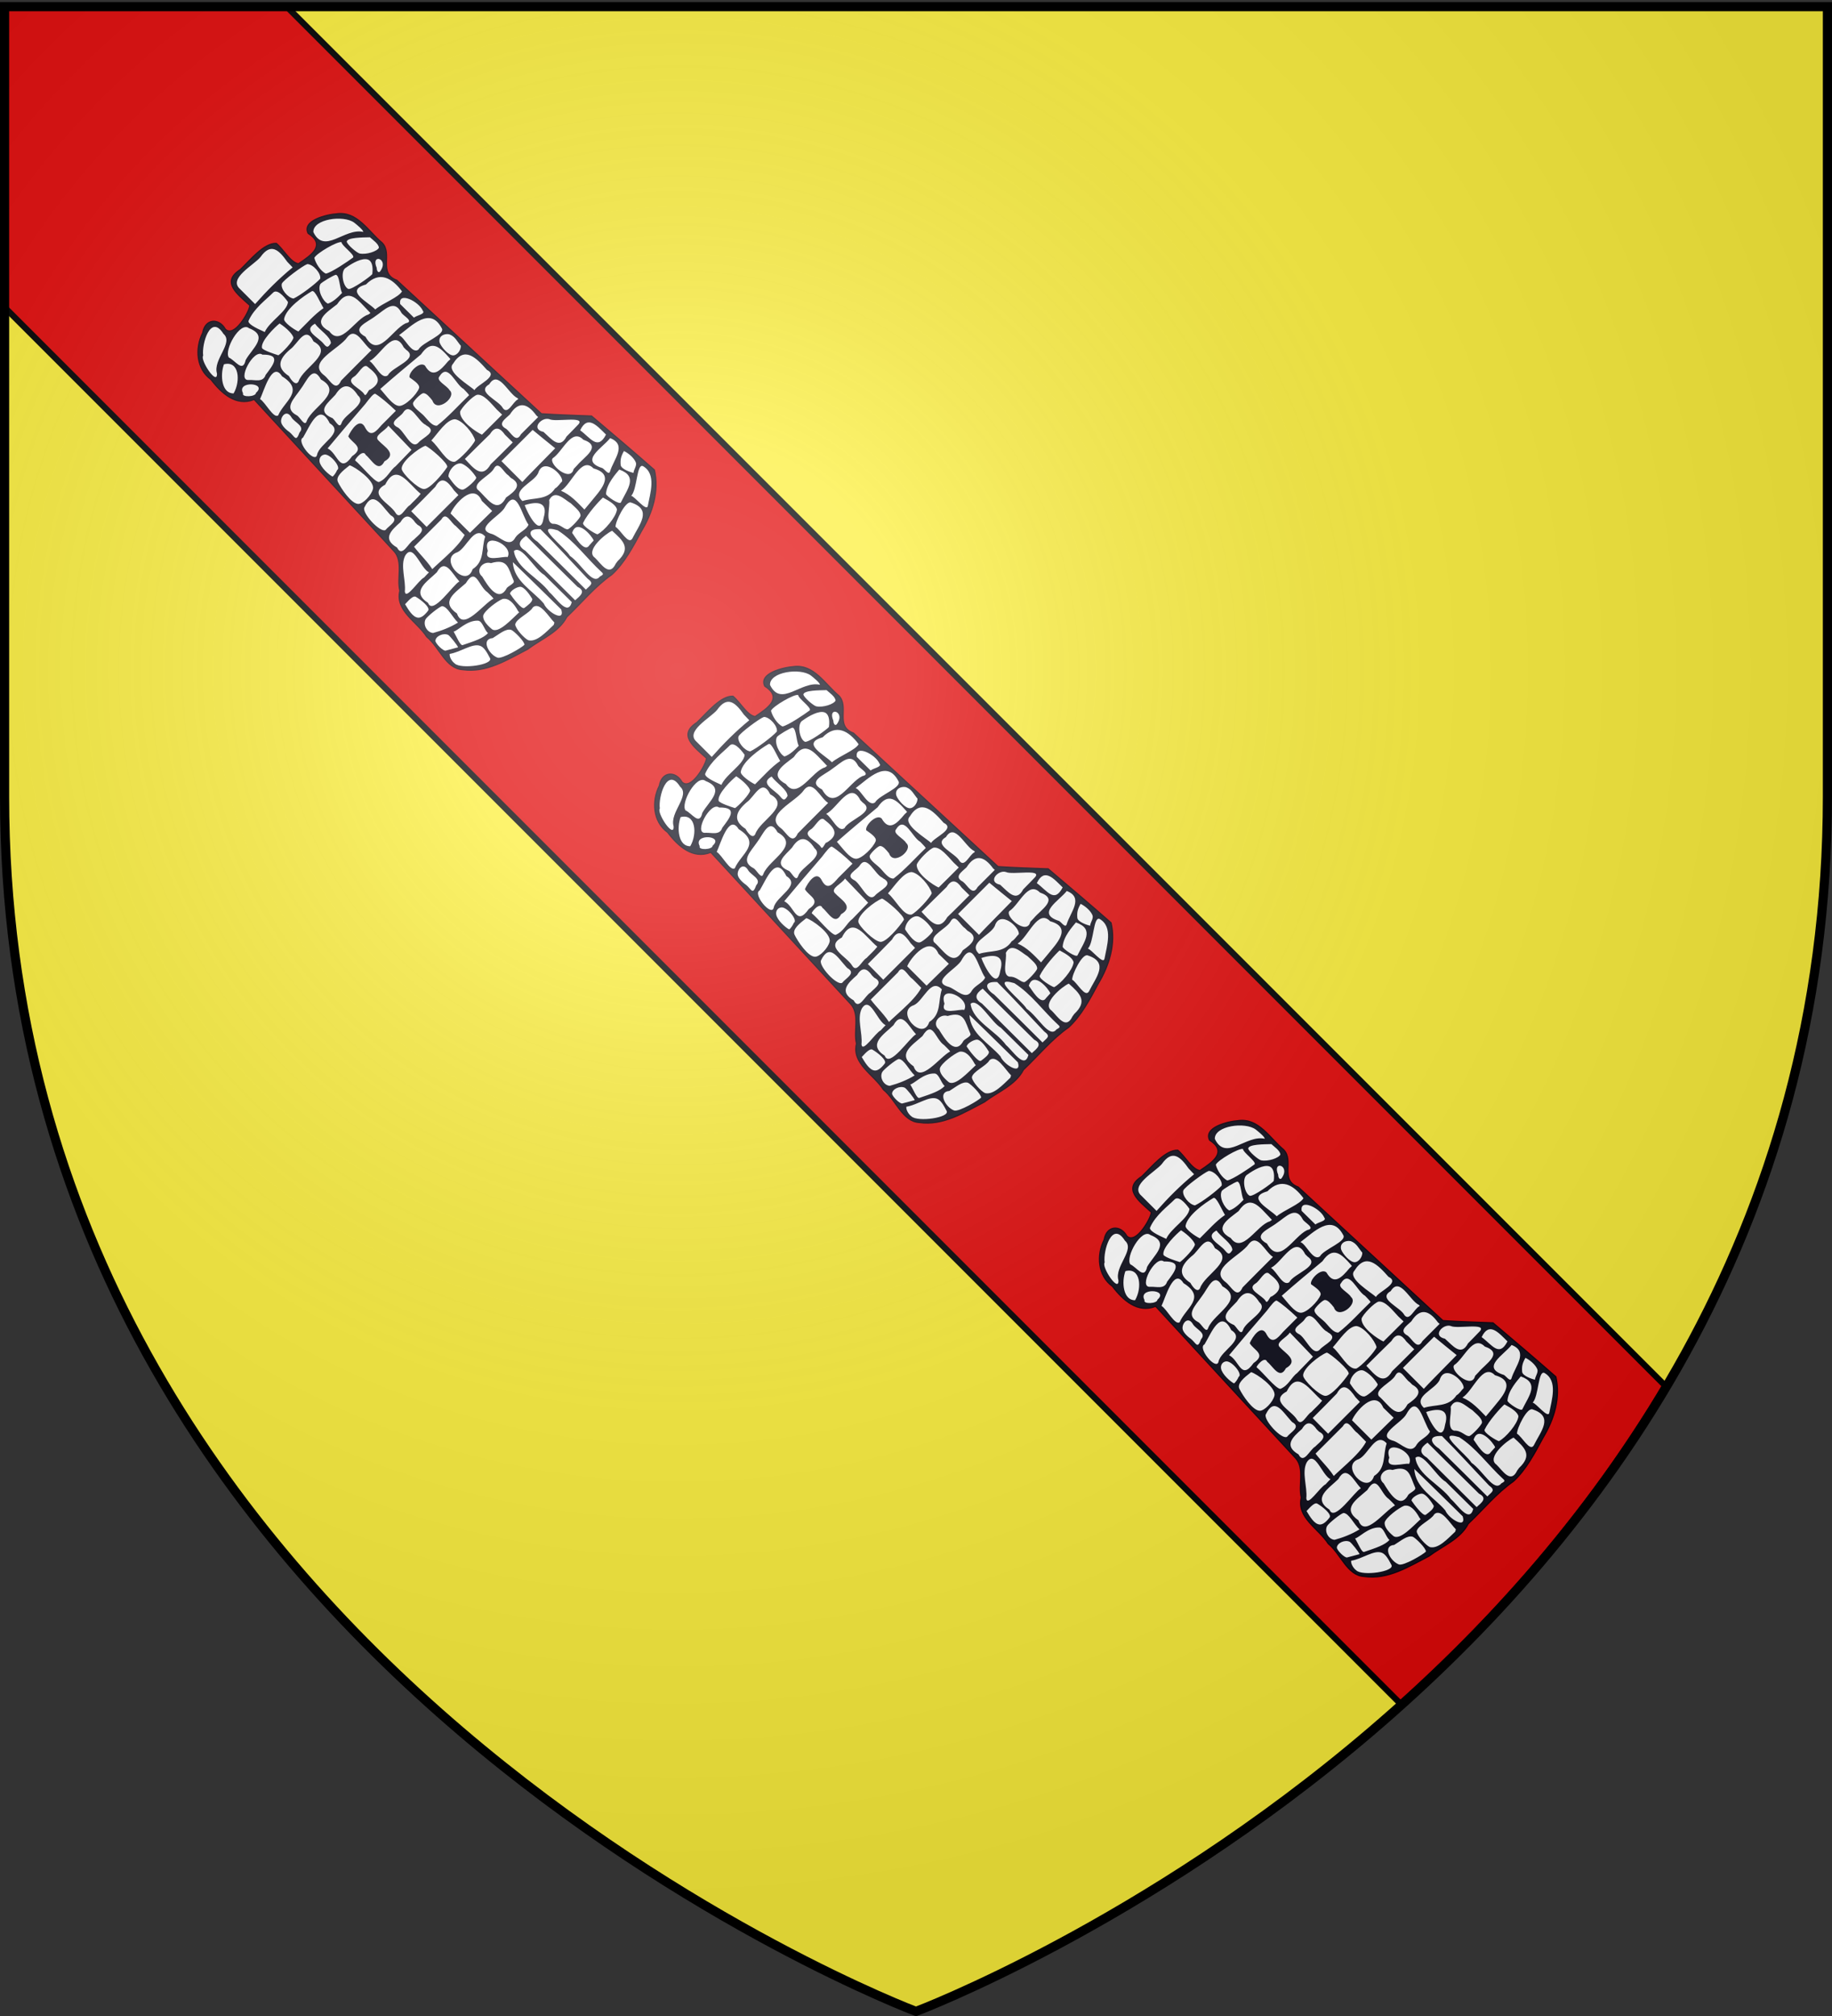
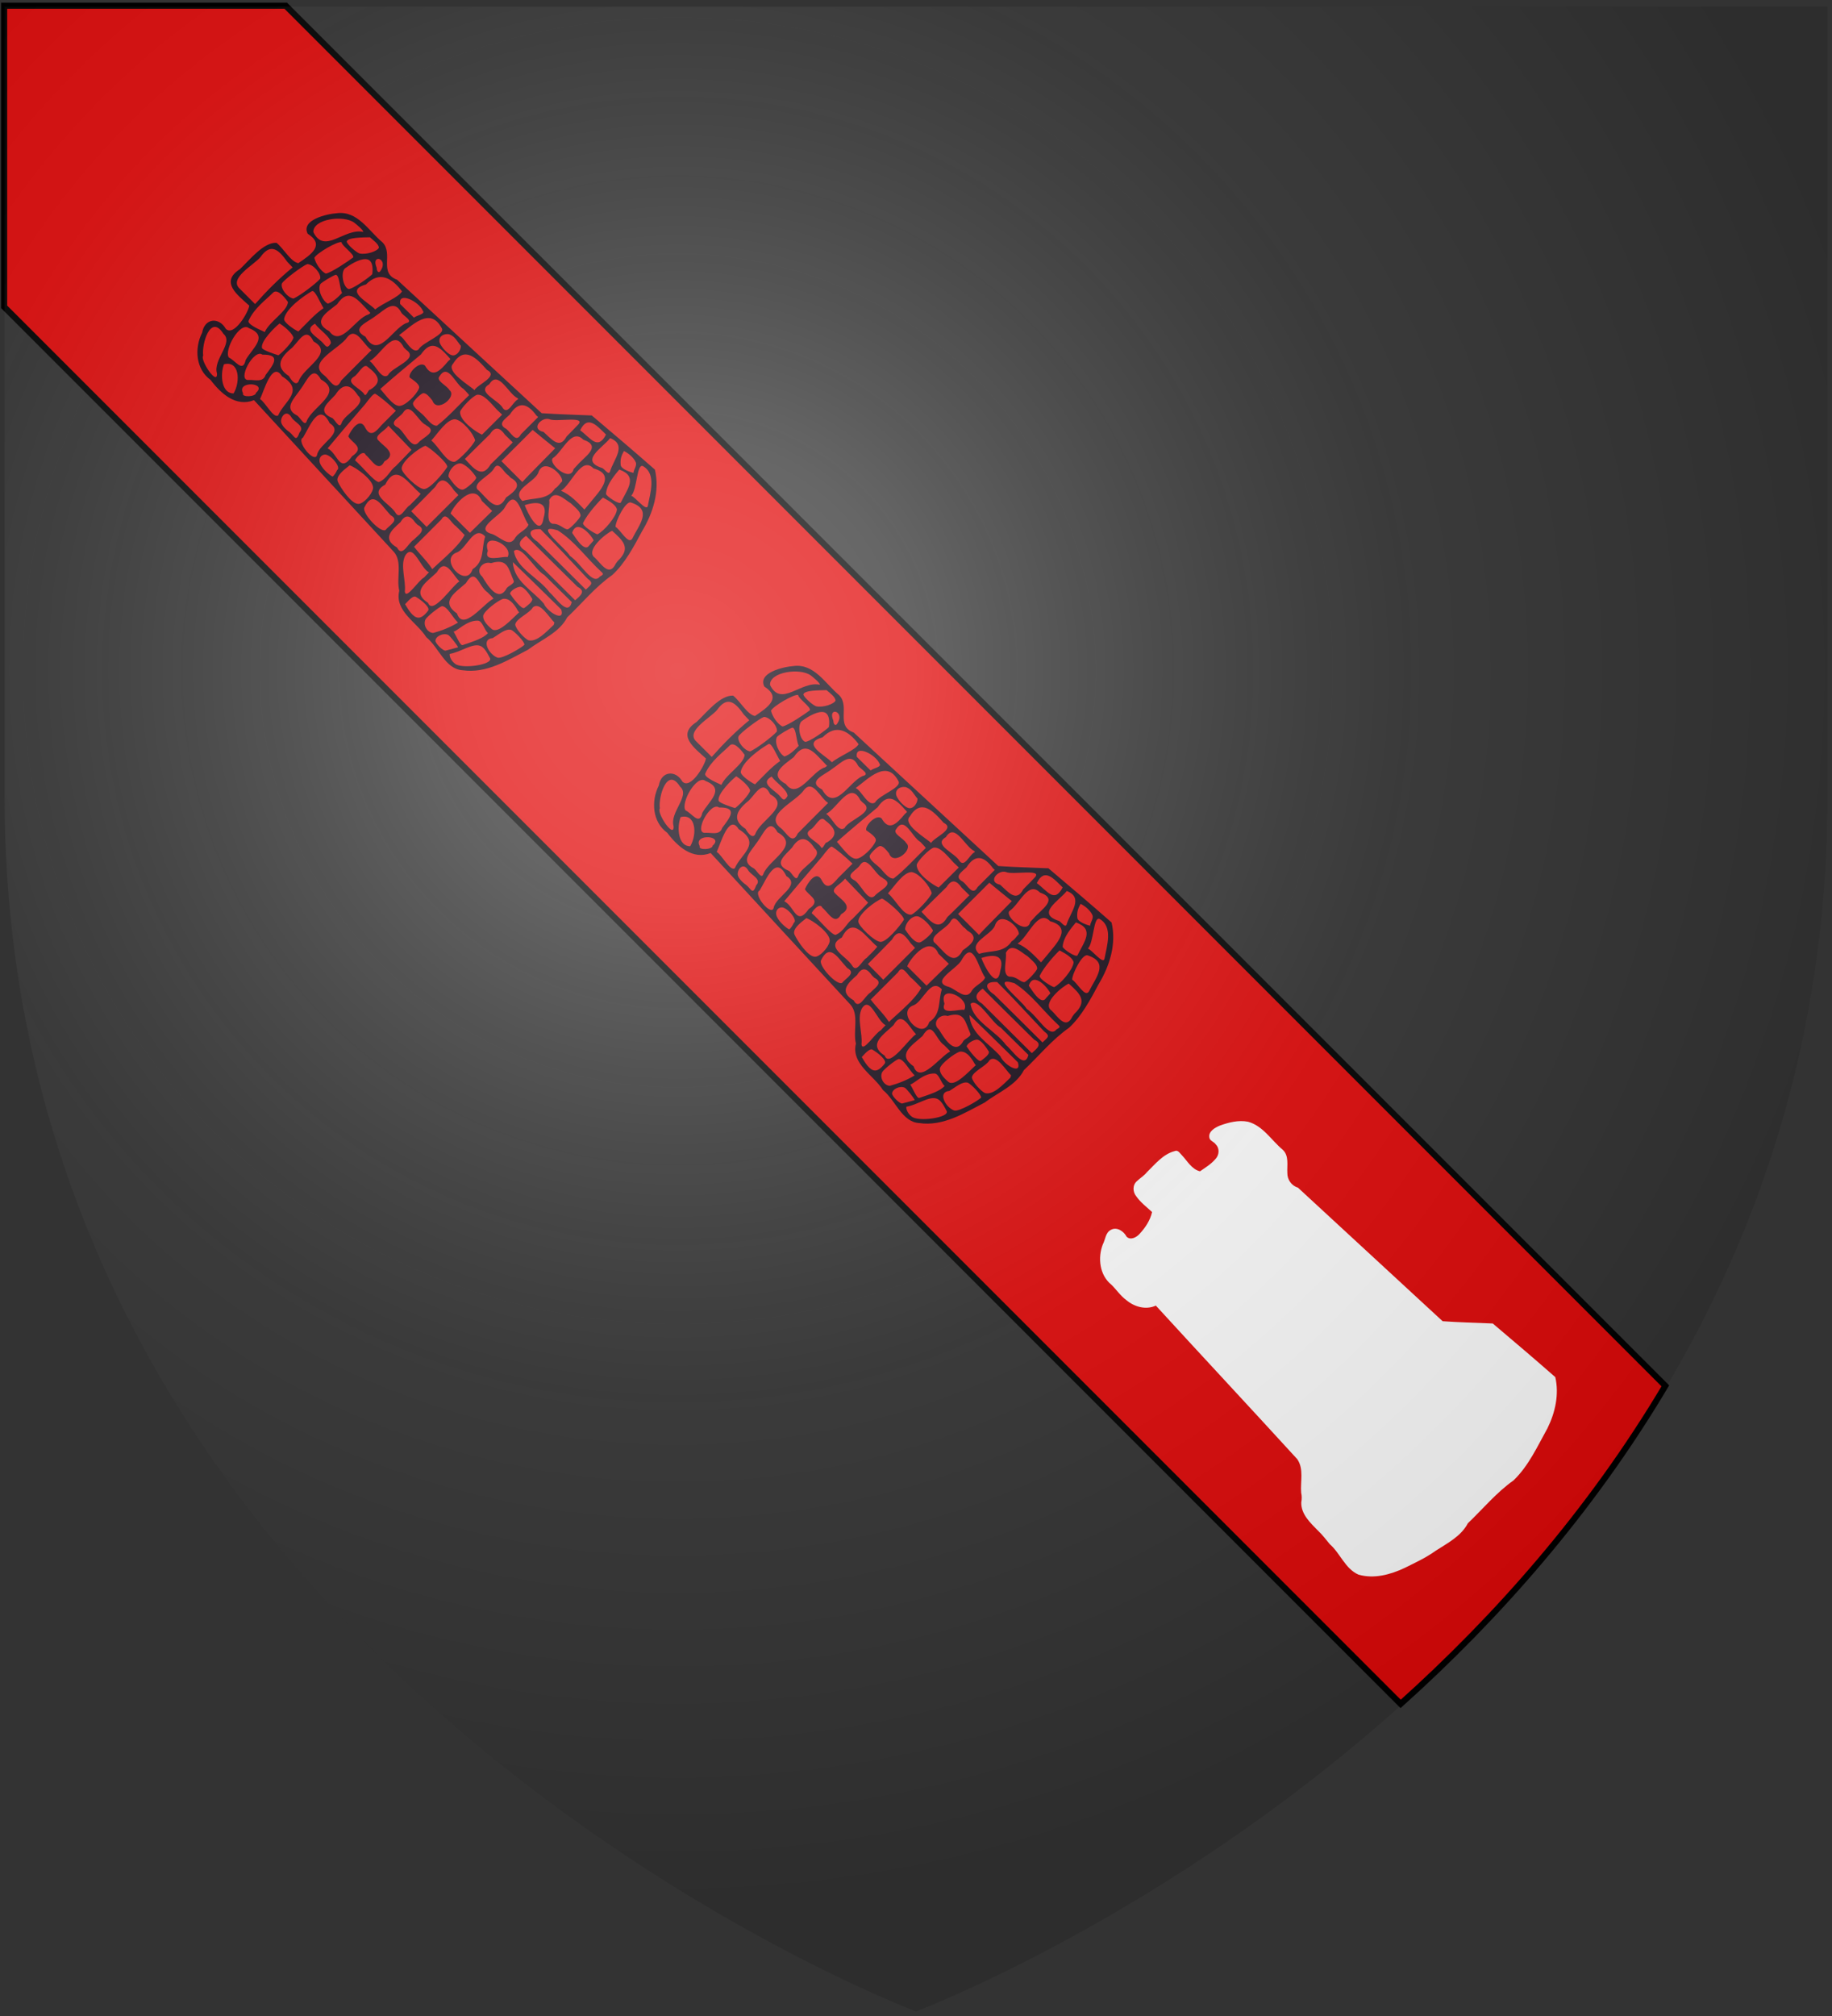
<svg xmlns="http://www.w3.org/2000/svg" xmlns:xlink="http://www.w3.org/1999/xlink" width="600" height="660" version="1.0">
  <rect width="100%" height="100%" fill="#333333" stroke="none" />
  <desc>Flag of Canton of Valais (Wallis)</desc>
  <defs>
    <radialGradient xlink:href="#b" id="c" cx="221.445" cy="226.331" r="300" fx="221.445" fy="226.331" gradientTransform="matrix(1.353 0 0 1.349 -77.63 -85.747)" gradientUnits="userSpaceOnUse" />
    <linearGradient id="b">
      <stop offset="0" style="stop-color:white;stop-opacity:.314" />
      <stop offset=".19" style="stop-color:white;stop-opacity:.251" />
      <stop offset=".6" style="stop-color:#6b6b6b;stop-opacity:.125" />
      <stop offset="1" style="stop-color:black;stop-opacity:.125" />
    </linearGradient>
  </defs>
  <g style="display:inline">
-     <path d="M300 658.5s298.5-112.32 298.5-397.772V2.176H1.5v258.552C1.5 546.18 300 658.5 300 658.5" style="fill:#fcef3c;fill-opacity:1;fill-rule:evenodd;stroke:none;stroke-width:1px;stroke-linecap:butt;stroke-linejoin:miter;stroke-opacity:1" />
-   </g>
+     </g>
  <g style="opacity:1;display:inline">
    <path d="m1.5 100.781 457.375 457.375c31.349-28.132 62.039-62.67 86.688-104.125L93.719 2.188H1.5z" style="fill:#e20909;fill-opacity:1;fill-rule:evenodd;stroke:#000;stroke-width:2;stroke-linecap:butt;stroke-linejoin:miter;stroke-miterlimit:3.2;stroke-dasharray:none;stroke-opacity:1" transform="translate(-.148 -.328)" />
    <path d="M0 0h600v660H0z" style="fill:none;fill-opacity:1;fill-rule:nonzero;stroke:none;stroke-width:7.56;stroke-linecap:round;stroke-linejoin:round;stroke-miterlimit:4;stroke-dasharray:none;stroke-opacity:1" transform="translate(-.148 -.328)" />
  </g>
  <g style="opacity:1">
    <path d="M1438.063 1430.25c-9.961-.762-17.575 7.725-18.407 17.094-2.032 11.973-.339 24.155.157 36.187-11.714 7.543-26.156 10.338-40 10.844-7.519.344-17.99-2.743-18.032-11.812 2.947-9.392.657-22.624-10-26-9.792-3.257-17.563 4.67-26.373 7.364-21.71 9.576-39.59 31.999-36.814 56.76.122 11.435-2.359 23.165-.564 34.746 1.39 17.34 11.018 34.572 27.845 40.786-5.01 113.827-8.879 227.718-14 341.531-3.574 19.32-22.47 29.31-34.219 43.25-2.995 4.57-6.5 8.226-11.031 11.281-14.206 13.154-13.314 34.404-13.49 52.281.392 9.829-1.15 19.57-1.979 29.22 1.556 22.849-10.691 46.11-2.093 68.343 12.715 23.263 37.136 37.188 61.347 45.872 18.34 6.189 36.727 12.964 55.911 16.059 22.386 4.855 46.116 12.576 68.898 5.413 34.153.82 68.68-2.573 102.5 3.25 34.408.715 67.067-11.794 99.632-21.047 27.044-9.128 52.88-25.504 68.274-50.14-2.898-44.863-6.589-89.67-10.312-134.47-18.541-20.172-37.442-40.026-55.438-60.687-4.428-107.402-8.63-214.812-12.937-322.219-5.212-9.485-3.112-21.671 4.656-29.125 8.524-9.633 22.41-17.93 21.562-32.625-2.112-24.017 4.878-50.355-7.781-72.343-8.847-13.116-23.114-21.624-37.219-28.157-7.911-3.285-20.1-6.567-25.781 1.75-3.47 4.37.613 10.146-.562 15.313.136 9.546-8.567 16.662-17.72 16.625-10.69.797-21.169-1.785-31.624-3.657-7.398-11.864-2.651-26.793-2.375-39.874-.044-4.616 1.91-10.853-3.719-12.938-16.937-9.894-37.536-7.396-56.374-7.655-7.522.828-14.562-1.057-21.938-1.22" style="fill:#fff;fill-opacity:1;stroke:none;stroke-width:7;stroke-miterlimit:4;stroke-dasharray:none;stroke-opacity:1" transform="rotate(-45 451.455 234.066)scale(.2)" />
-     <path d="m1512.515 1475.584-.302 12.875c-28.514-2.85-57.293-2.793-85.887-1.013v-34.974c-1.891-26.103 43.868-11.544 60.615-13.241 29.288-5.08 29.583 13.462 25.574 36.353m-210.69 48.097c-14.526 15.799-4.285-35.67 4.654-36.625 11.705-15.542 57.584-40.487 48.762-1.864 1.796 22.738-42.226 17.306-53.415 38.49m333.538-15.466c.57 5.175 2.103 18.951-.33 20.912-16.85-26.73-71.658-18.21-57.902-57.569 14.627-15.703 55.243 15.027 58.232 36.657m-230.237 22.758c-6.49-16.853-10.344-29.938-5.424-31.854 20.712-8.07 45.241-3.938 60.664-4.082 8.558-.08 8.82 14.398 6.42 28.157-12.244 10.009-43.437.813-61.66 7.779m127.9-29.365c6.734 6.805 5.326 27.24-2.035 31.9-11.184.64-42.618-3.706-53.756-7.96-5.848-7.357-4.021-26.655 3.723-30.794 5.812-2.346 45.287 3.525 52.068 6.854m-182.45 39.699c-18.593 12.014-12.324-12.054-16.508-22.254 1.973-14.378 55.402-29.508 57.283-10.684 14.417 32.732-20.398 26.917-40.775 32.938m247.505-25.416c-4.017 3.526 1.035 29.621-4.21 31.172-9.878-1.335-42.851-7.683-50.345-12.93-3.333-8.764.155-24.09 4.871-31.549 7.417-2.943 46.364 7.268 49.684 13.307m-300.005 50.068c-14.198-13.495 5.27-37.015 22.5-44.868 22.04 12.758.537 38.683-22.5 44.868m338.49-22.875c.243 6.44 2.639 17.6-1.702 22.506-5.712 2.247-22.74-5.983-29.063-15.791-2.458-4.494-4.029-24.529-1.1-28.514 5.594-4.225 23.004 13.358 31.864 21.799m-129.59-4.785c5.482 1.457-3.8 22.922-6.109 33.08-18.539-3.33-37.417-1.83-56.146-2.105-2.992-7.783-6.463-27.9-2.011-31.031 14.26-10.03 48.778-4.06 64.266.056m-74.99 32.333c-5.114 4.08-30.15 4.561-37.962 3.087-3.118-6.117-11.605-22.451-10.634-27.328 5.86-9.953 40.43-9.35 48.884-8.13 3.087 14.881 2.408 27.682-.288 32.371m107.84 4.651c-9.156.26-20.582.055-28.722-4.083-3.137-8.493 3.505-28.194 13.898-31.343 3.5-.619 25.443 4.806 28.883 7.327 2.893 5.777-10.68 18.682-14.06 28.1m-183.25 6.329c-11.962 6.2-17.747-6.575-25.074-13.316-16.945-13.208 42.313-31.452 44.74-13.837 23.07 22.245.174 24.398-19.666 27.153m240.057 6.875c-4.821.617-42.242-5.46-44.919-10.7-3.412-9.86 12.063-30.656 22.11-27.225 12.615 2.034 30.198 7.012 34.61 15.875 2.91 5.844-1.096 13.907-11.8 22.05m-272.024 2.71c-4.743 4.69-22.592-11.421-15.45-14.467 6.594-22.818 41.405 16.31 15.45 14.468m286.492 2.797c-7.709 2.171-5.068-4.936-2.125-7.472 9.768-24.415 25.02 2.417 2.125 7.472m-142.26 26.465c-9.01 2.19-9.798.305-9.109-7.658 1.733-13.805-9.525-39.98 13.21-33.342-2.135 12.833 3.207 33.426-4.1 41m-81.733 6.825c-10.849 3.191-5.195-16.927-4.938-17.397-5.218-24.748 8.35-31.32 32.295-29.424 14.913 2.782 46.499-11.11 36.28 17.942 11.307 38.452-41.567 17.805-63.637 28.88m162.538.05-.136 4.065-4.184-.704c-18.919-10.804-70.07 6.69-64.511-25.894-9.764-32.221 19.365-24.653 40.166-22.16 34.462-6.728 28.85 19.888 28.665 44.693m-225.416 15.658c-9.42-1.163.34-29.965-2.107-39.873 12.479-4.087 59.035-30.994 51.77-.944 10.197 43.803-26.05 31.216-49.663 40.817m286.918-.158c-10.728 3.088-35.855-8.593-51.887-10.04.377-17.074-14.387-57.888 18.065-39.688 31.75-.22 37.777 22.64 33.822 49.728m-140.746 32.625c-11.01.003-22.021.032-33.031.143-20.569 7.828-11.761-14.393-13.542-26.003-4.935-35.498 48.432-12.542 70.774-17.028 23.481-2.837 9.757 27.863 13.223 42.888zm-119.326 7.003c-10.138 5.838-3.224-13.299-5.25-17.994-7.406-23.87 16.124-22.283 33.845-25.724 17.05-2.02 43.578-15.192 35.655 12.212 11.78 41.982-40.555 21.719-64.25 31.506m234.75-16.003c-1.975 5.324 5.44 26.116-7.25 17.592-23.764-8.567-73.764 9.957-62.25-30.954-8.123-27.694 18.577-14.358 35.654-12.353 17.673 3.48 41.53 1.61 33.846 25.715m-256.5 21.056c-16.252 7.554-10.136-.675-11.34-12.346-1.404-7.033-1.371-17.464 2.394-21.638 6.152-6.82 21.11-7.772 16.865 7.513-2.183 9.162 5.828 25.892-7.92 26.471m283.507 1.819c-.446 7.393-13.075-2.139-18.257-2.209l-.224-31.708c12.719-17.599 24.66 18.924 18.48 33.917m-152.507 30.375c-.834-2.9-13.81 4.647-11.95-1.494 2.865-10.747-9.635-36.255 8.335-32.256 8.394 2.467 27.64-5.631 27.421 5.222 2.682 20.325.079 34.56-23.806 28.528m-72 5.762c-10.499 5.023-1.984-14.325-5-17.848-9.768-25.753 13.491-21.294 31.168-22.243 22.042-4.996 30.02 4.681 25.148 26.802 1.808 21.385-37.313 5.722-51.316 13.289m160-15.848v5.547c5.02 26.79-35.687 3.356-50.91 8.49-12.61-2.488-2.01-26.203-4.478-37.823 19.585 6.65 67.084-11.44 55.388 23.786m-224.75 24.09c-13.453 8.412-8.854-40.828 3.736-36.242 20.835-5.09 60.354-23.28 47.514 14.353 6.68 28.603-35.533 11.175-51.25 21.889m291.064-2.63c-2.17 12.985-38.604-5.75-51.856-1.855-13.835-2.224-1.428-30.586-5.958-39.082 26.129 3.9 69.48 2.292 57.814 40.938m-252.012 44.777c-35.365 6.099-13.263-19.463-19.38-37.401 30.85-2.808 64.001-5.631 94.911-7.745 11.104-1.476 22.826-3.09 23.582.048 2.193 9.107 3.738 25.928 4.064 43.197h-32.9c-13.27.869-27.428 2.576-22.316-15.397 7.324-20.006-19.316-14.156-29.451-10.179-3.774 12.608 7.152 32.483-18.51 27.477m226.366-.026-.394 1.549-5.094-.262c-20.265 1.88-38.317 2.103-31.68-21.812-.696-11.567-27.496-11.21-31.5-4.156 1.42 8.845 4.025 20.852-1.594 23.518-9.933 4.713-37.03 4.598-43.459-2.523-6.884-7.627-3.006-27.434-2.242-41.525 29.072 1.71 58.072 4.58 87.079 7.17 30.223-5.674 30.504 12.957 28.884 38.04m-259.713-1.308c-3.21 1.55-11.78 3.28-13 2.018-1.977-5.735-3.289-24.14 2.332-32.082 2.953-4.172 8.845-6.234 13.87-2.464 7.741 5.808 4.834 35.049-3.202 32.528m286.855-27.337c4.488 9.533.783 17.24.152 26.792-5.003 5.285-15.147 6.591-19.725 2.488-5.737-5.142-4.59-23.51-1.138-30.688 5.255-9.166 15.915-5.782 20.71 1.408m-132.047 77.645.027 1.339c6.513 21.274-17.383 9.743-29.51 10.786-16.878-.01-1.261-31.974-6.41-43.369-3.975-15.357 15.02-7.131 24.055-9.131 21.66-4.649 6.784 28.078 11.838 40.375m-82.851 13.06c-10.936-1.85-24.096 4.62-37.67-1.136-4.959-6.672-1.01-38.786-2.357-52.428-.457-1.607 22.925-4.615 18.615 5.832 1.543 11.633-6.938 35.907 14.227 29.16 24.402 6.709 16.492-17.733 17.25-31.384-.29-11.426 19.929-2.792 28.574-5.48q-.586 27.408-1.16 54.814zm168.27-10.81c-.286 4.514.132 9.139-.754 13.598-23.492-.562-50.172 1.12-72.535-1.879-5.24-4.02-4.487-14.059-3.8-24.033 1.054-9.616-3.689-24.905 2.128-29.857 3.212-2.016 19.953-2.139 23.414.338 3.686 3.46 2.94 11.255 2.068 19.174-10.064 19.88 33.274 24.591 31.797 7.833 2.515-8.145-5.381-27.468 4.576-27.624 25.827-6.257 8.802 28.158 13.107 42.45m-220.616 10.762c-9.14 5.57-28.748 5.963-34.235.564-8.26-8.127-2.176-38.198 1.686-49.068 3.252-9.152 18.167-7.616 32.832-5.776 4.614 7.95 11.554 47.065-.283 54.28m269.727-5.512c7.292 21.334-28.128 5.554-37.866 8.725.013-10.125-12.216-54.824 5.698-55.32 34.435-8.143 33.772 20.297 32.168 46.595m-220.197 66.49c-8.482 1.13-17.087.378-25.614.635-8.662-2.541-29.412 6.708-25.371-8.223 4.229-17.172-10.774-53.478 20.59-44.091 39.163-13.28 27.809 25.97 30.395 51.68m-59.406-13.24-.034 1.59-.038 1.826c4.752 16.385-13.062 9.72-23.138 10.959-9.652-2.86-7.767-46.722 1.457-50.502 30.22-10.523 22.806 15.28 21.753 36.127m120.355-37.027c3.223 4.833 6.556 48.057.67 49.999-13.815 2.779-46.041 5.558-52.437-1.667-6.727-7.6-6.957-43.184-2.324-48.868 7.39-9.064 43.018-4.663 54.09.536m124.752 41.027q.15 5.938.297 11.875c-15.498-.037-30.998.097-46.495-.126-3.375-8.233-10.186-41.692.938-51.661 5.105-3.486 34.169-4.063 39.942.106 8.108 7.067 5.856 24.422 5.318 39.806m37.214 10.75-.011 1.625h-1.405c-8.688-2.72-29.115 6.55-27.131-7.07 4.557-14.034-12.86-50.132 11.837-43.46 27.871-6.9 10.95 33.17 16.71 48.905m-97.994-.356c-8.002 3.457-39.095 4.492-48.132 1.317-11.276-7.961-1.012-36.093-2.727-51.836 15.933-.792 42.479-6.8 52.133 2.837 7.466 10.061 4.724 37.95-1.274 47.682m-82.319 33.606-.308 10.375h-73.64l.274-36c18.772.033 37.544-.058 56.313-.378 20.835-6.07 20.57 8.438 17.361 26.003m-82.085-7.589.039 5.176c5.385 16.766-10.286 12.638-21.644 12.788-10.14-2.83-34.485 7.794-28.425-10.293-7.337-27.422 12.795-26.848 33.451-25.445 15.223-3.96 19.201 3.543 16.579 17.774m122.619-13.13c3.053 9.225 2.6 21.189.32 30.957-.856 3.665-24.453 2.067-28.997-.601-6.737-3.957-4.992-19.115-2.231-32.363 9.205-8.287 27.66-7.804 30.908 2.007m141.533 29.469.137 1.803.14 1.822h-39.83c-16.488 5.081-9.593-13.042-10.786-23.14-5.166-16.52 9.556-12.764 20.807-12.549 25.75-5.745 33.457 7.177 29.532 32.064m-58.652-14.294.137 17.92c-16.943-.056-33.89.167-50.828-.273-27.935 7.569-24.286-16.223-23.74-36.078 19.284-.118 38.568.212 57.852.357 15.195-3.627 19.218 3.898 16.579 18.074m-162.613 48.669c-.013 6.887.037 13.774-.13 20.66-26.387 7.752-65.042.376-96.132 2.26-9.15-3.42-47.746 5.539-38.542-6.064 14.725-11.907 24.319-35.32 41.805-41.081 29.66-7.243-6.69 48.126 14.59 51.814 4.748-14.839 3.86-36.35 6.111-51.84h63.163c15.64-4.512 6.933 15.324 9.135 24.25m260.099 24.31c-9.416.292-18.839.335-28.258.38-23.497 7.404-20.287-14.693-21.32-32.043-12.138-18.593 15.603-19.877 21.503-7.931 3.4 10.67 45.548 37.677 28.075 39.594m-200.849-23.185.365 23.625c-17.038-.2-34.077-.36-51.115-.515v-44.831c13.08-5.863 63.575-10.619 50.75 21.72m111.429 24.314c-14.224.242-28.465.077-42.68.7v-48.39h72.292c1.614 15.792 2.917 31.62 4.817 47.38zm-51.18-23.44v5.981c6.222 21.66-10.748 20.512-28.095 17.263-31.899 9.556-22.178-22.402-23.92-42.672 2.462-13.106 30.227-1.19 42.881-4.821 15.64-4.513 6.933 15.323 9.135 24.25m-268.697 29.834c12.697-.703 19.966-.046 21 3.868 2.661 10.072 4.64 29.353-1.863 30.255-10.67 1.48-16.96-.105-19.853-3.764-5.285-6.683-1.95-19.633.716-30.36m429 36.276c-28.5 9.16-21.636-14.257-24.983-34.846 27.136-9.724 24.742 14.909 24.982 34.846m-339.8.266c-10.494-3.779-70.542 8.89-61.058-11.5-7.216-33.778 23.844-25.391 45.55-25.239 27.001-7.654 16.109 19.117 15.509 36.739m29.555 1.072c-31.026 15.959-28.021-52.455 1.969-37.203 16.114 5.917 51.648-12.557 50.369 14.006-17.845 8.816-28.95 28.272-52.338 23.197m241.25.83-4.322.117-4.058.12c-20.11 12.5-23.342-36.444-11.624-36.688 19.067 3.966 57.093-13.677 56.776 13.894 14.688 30.12-18.659 20.782-36.772 22.557m-35.897 1.159c-5.449-.129-11.125 1.602-16.477.033-23.28 4.81-34.57-14.209-52.329-23.22-.966-26.358 34.056-8.21 50.37-14.005 25.195-13.559 27.703 30.369 18.436 37.192m-89.144 11.189c-7.985 3.698-20.313-2.297-29.905-.342-19.463 6.12-17.144-18.39-22.898-30.573-16.757-28.804 30.371-11.427 45.934-16.572 38.242-10.96 9.611 28.465 6.869 47.487m-61.726 13.327c-3.529-6.666-35.607-21.38-15.6-30.157 16.002-31.267 37.41 23.69 15.6 30.157m87.4-3.827c-28.143 20.802-13.031-24.906-7.481-36.47 19.366 9.928 31.11 23.593 7.48 36.47m-220.613 22.21c-14-3.265-28.664-9.71-40.868-16.756-6.499-7.506-2.52-21.551 7.143-24.62 4.608-1.462 30.224 1.25 34.281 3.911 5.976 6.869-.914 24.177-.556 37.465m350.738 1.223c-6.526 3.197-2.966-10.985-5.17-13.638-17.336-34.466 23.261-22.36 44.035-24.907 12.294 27.981-20.715 28.664-38.865 38.544m-281.56-2.183c-.175 4.682.36 10.196-.304 14.37-17.852-5.84-73.648 3.389-59.576-25.036-5.967-33.512 21.6-26.256 45.258-24.87 31.42-7.713 11.155 18.312 14.622 35.536m223.995 15.092c-5.335.457-10.67.912-16 1.427.166-16.6 1.046-33.2-5.362-48.95 19.711 4.894 64.18-17.144 63.506 11.82 19.197 34.063-19.65 33.097-42.144 35.703m-180.243 1.908c-1.78 5.162-13.684-1.204-17.757.845-26.308 6.814-17.599-26.584-13.914-42.079-1.38-15.882 19.275-17.637 25.686-5.437 25.8 13.95 13.654 26.316 5.985 46.67m152.564 2.218c-3.689 2.5-25.098 2.94-30.087 1.095-5.35-3.914-2.26-15.512-11.578-24.155-6.314-11.219 16.785-21.934 23.607-31.472 19.232-6.023 18.154 16.516 21.237 29.038.2 9.614 1.907 20.792-3.18 25.494m-291.14-15.267c.845 3.222-1.273 22.757-2.935 25.738l-18.198-10.558c-3.54-2.054-3.555-20.125-.461-23.241 5.357-5.108 18.618-.417 21.594 8.061m416.935 17.493c-2.218 5.229-10.788 5.865-14.92 9.463-2.352-3.857-10.015-18.673-5.6-24 5.545-6.689 10.435-9.775 19.98-12.328 2.635 7.73 3.727 19.352.54 26.865m-366.101.276c5.07 5.478-3.148 17.514-2.802 26.265-11.384.252-24.159-6.163-43.024-15.551-3.814-1.899 2.809-16.945 5.151-26.119 4.245 3.712 28.331 2.068 40.675 15.405m302.717 28.678c-4.808 2.76-10.136-24.752-7.52-27.059 12.484-11.001 34.922-11.801 43.431-12.709 14.177 29.727-12.723 31.847-35.91 39.768m-245.045 6.852c-.37 1.002.554 3.468-1.445 2.625-14.7-.73-48.217 1.176-49.83-12.16-1.045-12.204.244-21.48 5.76-25.72 7.54-4.171 33.25-.397 41.785 3.385 8.04 5.398 8.117 16.944 3.73 31.87m232.035-3.096c-9.617 7.84-39.702 10.014-51.299 6.148-2.136-3.053-8.292-28.118-3.313-29.889 15.495-5.509 45.015-6.845 52.238-6.245 3.905 12.402 6.346 24.385 2.374 29.986m-221.27-26.3c3.16-3.102 14.894-.459 19.482 3.435 5.529 4.691 1.73 22.323.242 28.414-3.468 3.671-12.555 2.125-19.625 1.133-5.174-.727-1.739-25.604-.1-32.982m158.476 35.206-10.883.545c-14.837 3.224-5.984-28.035-5.242-34.282 23.003-12.101 19.358 26.877 16.125 33.737m-256.234 16.065c-3.626 11.807-46.827-20.5-46.993-34.443-.941-5.526 1.13-14.093 5.234-17.055 15.553 11.01 38.984 13.6 44.63 26.016 2.644 5.816.861 13.814-2.871 25.482m359.056 6.546c-8.828 6.064-4.178-26.715-7.71-30.87 14.187-.088 44-31.492 48.012-20.77 6.923 25.044-23.303 39.847-40.302 51.64m-301.725-14.476c1.914 4.681 2.069 29.327-2.035 32.412-5.755.34-42.662-9.038-46.123-16.436-6.373-14.018 2.08-40.869 17.199-28.015 12.41 3.058 26.472 3.68 30.959 12.04m245.902 34.372c-12.27 3.162-3.488-23.794-5.927-32.993 6.111-6.465 42.157-18.873 46.095-10.147 17.015 33.47-16.314 34.926-40.168 43.14m-98.252-5.567c2.224 14.015-4.087 10.698-14.675 10.875.037-37.136-.29-74.27-.529-111.404-3.671-16.6 2.8-28.226 17.924-10.972.138 37.167-1.84 74.337-2.72 111.5m-21.343-37.208.244 35.295c5.065 15.36-7.345 13.363-18.326 12.786l-.314-115.056c-3.87-15.344 3.888-19.094 18.064-16.442-.038 27.806.15 55.612.332 83.417m-24.522-17.167.427 63.424c-21.615 12.439-13.18-22.963-14.472-37.258 4.643-28.561-10.823-66.488 6.658-88.89 16.471.885 2.42 46.002 7.387 62.724m-20.607 25.375.28 34.394c-10.74 20.207-19.046-13.73-13.302-27.087 2.222-27.738-8.825-61.004 12.069-83.682.48 25.456.743 50.915.953 76.375m90.3 37.5c.529 5.58-1.739 5.06-7.237 3.466-19.214 2.45-6.455-35.315-10.639-58.538 4.071-14.378-5.756-82.833 15.39-43.78 7.19 32.33 1.07 65.977 2.487 98.852m-113.003 4.047-3.5 1.913c-17.247-.516-39.8.618-47.136-11.455-2.65-6.622-1.811-27.7 2.942-33.503 7.717-5.888 30.147 3.604 39.887.62 15.88.344 7.58 29.84 7.807 42.425m173-39.365c1.423 24.891 1.966 42.377-28.75 41.491l-5.094.802c-23.645 8.459-16.93-17.294-17.273-30.878-3.678-20.263 40.753-15.558 51.117-11.415m-50.979 51.406c28.168 1.23 57.768-7.968 84.744-16.102 34.262-8.462 67.524-25.792 86.575-56.514-2.87-45.302-6.61-90.58-10.407-135.822-17.885-19.55-37.497-40.05-55.408-60.63-4.405-107.296-8.621-214.6-12.913-321.902-13.825-29.182 26.018-34.02 26.345-60.03-2.723-29.286 7.996-65.77-19.044-86.639-12.87-11.206-49.622-33.98-57.596-10.141 7.351 33.294-19.645 28.253-44.95 23.226-7.101-10.546-.042-33.66-1.633-48.758-14.184-15.651-50.353-11.314-73.016-11.879-38.225-8.404-32.556 27.25-31.282 53.043-7.802 6.366-54.067 18.786-53.989-.393 5.968-21.397-11.927-37.005-31.947-22.814-26.955 8.784-49.678 34.663-44.866 64.327-3.882 28.045-2.242 61.053 26.855 73.815-4.783 112.328-8.994 224.683-13.618 337.019-1.034 22.12-27.9 33.659-38.759 51.726-29.24 18.033-16 56.427-22.478 85.236 2.812 26.086-15.093 58.73 3.744 80.043 23.756 31.875 63.64 40.584 99.372 52.006 27.232 3.765 56.001 16.666 83.096 7.97 33.73.952 68.025-2.703 101.175 3.213" style="fill:#00000f;fill-opacity:.941;stroke:none;stroke-opacity:1" transform="rotate(-45 451.455 234.066)scale(.2)" />
  </g>
  <g style="opacity:1">
-     <path d="M1438.063 1430.25c-9.961-.762-17.575 7.725-18.407 17.094-2.032 11.973-.339 24.155.157 36.187-11.714 7.543-26.156 10.338-40 10.844-7.519.344-17.99-2.743-18.032-11.812 2.947-9.392.657-22.624-10-26-9.792-3.257-17.563 4.67-26.373 7.364-21.71 9.576-39.59 31.999-36.814 56.76.122 11.435-2.359 23.165-.564 34.746 1.39 17.34 11.018 34.572 27.845 40.786-5.01 113.827-8.879 227.718-14 341.531-3.574 19.32-22.47 29.31-34.219 43.25-2.995 4.57-6.5 8.226-11.031 11.281-14.206 13.154-13.314 34.404-13.49 52.281.392 9.829-1.15 19.57-1.979 29.22 1.556 22.849-10.691 46.11-2.093 68.343 12.715 23.263 37.136 37.188 61.347 45.872 18.34 6.189 36.727 12.964 55.911 16.059 22.386 4.855 46.116 12.576 68.898 5.413 34.153.82 68.68-2.573 102.5 3.25 34.408.715 67.067-11.794 99.632-21.047 27.044-9.128 52.88-25.504 68.274-50.14-2.898-44.863-6.589-89.67-10.312-134.47-18.541-20.172-37.442-40.026-55.438-60.687-4.428-107.402-8.63-214.812-12.937-322.219-5.212-9.485-3.112-21.671 4.656-29.125 8.524-9.633 22.41-17.93 21.562-32.625-2.112-24.017 4.878-50.355-7.781-72.343-8.847-13.116-23.114-21.624-37.219-28.157-7.911-3.285-20.1-6.567-25.781 1.75-3.47 4.37.613 10.146-.562 15.313.136 9.546-8.567 16.662-17.72 16.625-10.69.797-21.169-1.785-31.624-3.657-7.398-11.864-2.651-26.793-2.375-39.874-.044-4.616 1.91-10.853-3.719-12.938-16.937-9.894-37.536-7.396-56.374-7.655-7.522.828-14.562-1.057-21.938-1.22" style="fill:#fff;fill-opacity:1;stroke:none;stroke-width:7;stroke-miterlimit:4;stroke-dasharray:none;stroke-opacity:1" transform="rotate(-45 199.204 335.607)scale(.2)" />
    <path d="m1512.515 1475.584-.302 12.875c-28.514-2.85-57.293-2.793-85.887-1.013v-34.974c-1.891-26.103 43.868-11.544 60.615-13.241 29.288-5.08 29.583 13.462 25.574 36.353m-210.69 48.097c-14.526 15.799-4.285-35.67 4.654-36.625 11.705-15.542 57.584-40.487 48.762-1.864 1.796 22.738-42.226 17.306-53.415 38.49m333.538-15.466c.57 5.175 2.103 18.951-.33 20.912-16.85-26.73-71.658-18.21-57.902-57.569 14.627-15.703 55.243 15.027 58.232 36.657m-230.237 22.758c-6.49-16.853-10.344-29.938-5.424-31.854 20.712-8.07 45.241-3.938 60.664-4.082 8.558-.08 8.82 14.398 6.42 28.157-12.244 10.009-43.437.813-61.66 7.779m127.9-29.365c6.734 6.805 5.326 27.24-2.035 31.9-11.184.64-42.618-3.706-53.756-7.96-5.848-7.357-4.021-26.655 3.723-30.794 5.812-2.346 45.287 3.525 52.068 6.854m-182.45 39.699c-18.593 12.014-12.324-12.054-16.508-22.254 1.973-14.378 55.402-29.508 57.283-10.684 14.417 32.732-20.398 26.917-40.775 32.938m247.505-25.416c-4.017 3.526 1.035 29.621-4.21 31.172-9.878-1.335-42.851-7.683-50.345-12.93-3.333-8.764.155-24.09 4.871-31.549 7.417-2.943 46.364 7.268 49.684 13.307m-300.005 50.068c-14.198-13.495 5.27-37.015 22.5-44.868 22.04 12.758.537 38.683-22.5 44.868m338.49-22.875c.243 6.44 2.639 17.6-1.702 22.506-5.712 2.247-22.74-5.983-29.063-15.791-2.458-4.494-4.029-24.529-1.1-28.514 5.594-4.225 23.004 13.358 31.864 21.799m-129.59-4.785c5.482 1.457-3.8 22.922-6.109 33.08-18.539-3.33-37.417-1.83-56.146-2.105-2.992-7.783-6.463-27.9-2.011-31.031 14.26-10.03 48.778-4.06 64.266.056m-74.99 32.333c-5.114 4.08-30.15 4.561-37.962 3.087-3.118-6.117-11.605-22.451-10.634-27.328 5.86-9.953 40.43-9.35 48.884-8.13 3.087 14.881 2.408 27.682-.288 32.371m107.84 4.651c-9.156.26-20.582.055-28.722-4.083-3.137-8.493 3.505-28.194 13.898-31.343 3.5-.619 25.443 4.806 28.883 7.327 2.893 5.777-10.68 18.682-14.06 28.1m-183.25 6.329c-11.962 6.2-17.747-6.575-25.074-13.316-16.945-13.208 42.313-31.452 44.74-13.837 23.07 22.245.174 24.398-19.666 27.153m240.057 6.875c-4.821.617-42.242-5.46-44.919-10.7-3.412-9.86 12.063-30.656 22.11-27.225 12.615 2.034 30.198 7.012 34.61 15.875 2.91 5.844-1.096 13.907-11.8 22.05m-272.024 2.71c-4.743 4.69-22.592-11.421-15.45-14.467 6.594-22.818 41.405 16.31 15.45 14.468m286.492 2.797c-7.709 2.171-5.068-4.936-2.125-7.472 9.768-24.415 25.02 2.417 2.125 7.472m-142.26 26.465c-9.01 2.19-9.798.305-9.109-7.658 1.733-13.805-9.525-39.98 13.21-33.342-2.135 12.833 3.207 33.426-4.1 41m-81.733 6.825c-10.849 3.191-5.195-16.927-4.938-17.397-5.218-24.748 8.35-31.32 32.295-29.424 14.913 2.782 46.499-11.11 36.28 17.942 11.307 38.452-41.567 17.805-63.637 28.88m162.538.05-.136 4.065-4.184-.704c-18.919-10.804-70.07 6.69-64.511-25.894-9.764-32.221 19.365-24.653 40.166-22.16 34.462-6.728 28.85 19.888 28.665 44.693m-225.416 15.658c-9.42-1.163.34-29.965-2.107-39.873 12.479-4.087 59.035-30.994 51.77-.944 10.197 43.803-26.05 31.216-49.663 40.817m286.918-.158c-10.728 3.088-35.855-8.593-51.887-10.04.377-17.074-14.387-57.888 18.065-39.688 31.75-.22 37.777 22.64 33.822 49.728m-140.746 32.625c-11.01.003-22.021.032-33.031.143-20.569 7.828-11.761-14.393-13.542-26.003-4.935-35.498 48.432-12.542 70.774-17.028 23.481-2.837 9.757 27.863 13.223 42.888zm-119.326 7.003c-10.138 5.838-3.224-13.299-5.25-17.994-7.406-23.87 16.124-22.283 33.845-25.724 17.05-2.02 43.578-15.192 35.655 12.212 11.78 41.982-40.555 21.719-64.25 31.506m234.75-16.003c-1.975 5.324 5.44 26.116-7.25 17.592-23.764-8.567-73.764 9.957-62.25-30.954-8.123-27.694 18.577-14.358 35.654-12.353 17.673 3.48 41.53 1.61 33.846 25.715m-256.5 21.056c-16.252 7.554-10.136-.675-11.34-12.346-1.404-7.033-1.371-17.464 2.394-21.638 6.152-6.82 21.11-7.772 16.865 7.513-2.183 9.162 5.828 25.892-7.92 26.471m283.507 1.819c-.446 7.393-13.075-2.139-18.257-2.209l-.224-31.708c12.719-17.599 24.66 18.924 18.48 33.917m-152.507 30.375c-.834-2.9-13.81 4.647-11.95-1.494 2.865-10.747-9.635-36.255 8.335-32.256 8.394 2.467 27.64-5.631 27.421 5.222 2.682 20.325.079 34.56-23.806 28.528m-72 5.762c-10.499 5.023-1.984-14.325-5-17.848-9.768-25.753 13.491-21.294 31.168-22.243 22.042-4.996 30.02 4.681 25.148 26.802 1.808 21.385-37.313 5.722-51.316 13.289m160-15.848v5.547c5.02 26.79-35.687 3.356-50.91 8.49-12.61-2.488-2.01-26.203-4.478-37.823 19.585 6.65 67.084-11.44 55.388 23.786m-224.75 24.09c-13.453 8.412-8.854-40.828 3.736-36.242 20.835-5.09 60.354-23.28 47.514 14.353 6.68 28.603-35.533 11.175-51.25 21.889m291.064-2.63c-2.17 12.985-38.604-5.75-51.856-1.855-13.835-2.224-1.428-30.586-5.958-39.082 26.129 3.9 69.48 2.292 57.814 40.938m-252.012 44.777c-35.365 6.099-13.263-19.463-19.38-37.401 30.85-2.808 64.001-5.631 94.911-7.745 11.104-1.476 22.826-3.09 23.582.048 2.193 9.107 3.738 25.928 4.064 43.197h-32.9c-13.27.869-27.428 2.576-22.316-15.397 7.324-20.006-19.316-14.156-29.451-10.179-3.774 12.608 7.152 32.483-18.51 27.477m226.366-.026-.394 1.549-5.094-.262c-20.265 1.88-38.317 2.103-31.68-21.812-.696-11.567-27.496-11.21-31.5-4.156 1.42 8.845 4.025 20.852-1.594 23.518-9.933 4.713-37.03 4.598-43.459-2.523-6.884-7.627-3.006-27.434-2.242-41.525 29.072 1.71 58.072 4.58 87.079 7.17 30.223-5.674 30.504 12.957 28.884 38.04m-259.713-1.308c-3.21 1.55-11.78 3.28-13 2.018-1.977-5.735-3.289-24.14 2.332-32.082 2.953-4.172 8.845-6.234 13.87-2.464 7.741 5.808 4.834 35.049-3.202 32.528m286.855-27.337c4.488 9.533.783 17.24.152 26.792-5.003 5.285-15.147 6.591-19.725 2.488-5.737-5.142-4.59-23.51-1.138-30.688 5.255-9.166 15.915-5.782 20.71 1.408m-132.047 77.645.027 1.339c6.513 21.274-17.383 9.743-29.51 10.786-16.878-.01-1.261-31.974-6.41-43.369-3.975-15.357 15.02-7.131 24.055-9.131 21.66-4.649 6.784 28.078 11.838 40.375m-82.851 13.06c-10.936-1.85-24.096 4.62-37.67-1.136-4.959-6.672-1.01-38.786-2.357-52.428-.457-1.607 22.925-4.615 18.615 5.832 1.543 11.633-6.938 35.907 14.227 29.16 24.402 6.709 16.492-17.733 17.25-31.384-.29-11.426 19.929-2.792 28.574-5.48q-.586 27.408-1.16 54.814zm168.27-10.81c-.286 4.514.132 9.139-.754 13.598-23.492-.562-50.172 1.12-72.535-1.879-5.24-4.02-4.487-14.059-3.8-24.033 1.054-9.616-3.689-24.905 2.128-29.857 3.212-2.016 19.953-2.139 23.414.338 3.686 3.46 2.94 11.255 2.068 19.174-10.064 19.88 33.274 24.591 31.797 7.833 2.515-8.145-5.381-27.468 4.576-27.624 25.827-6.257 8.802 28.158 13.107 42.45m-220.616 10.762c-9.14 5.57-28.748 5.963-34.235.564-8.26-8.127-2.176-38.198 1.686-49.068 3.252-9.152 18.167-7.616 32.832-5.776 4.614 7.95 11.554 47.065-.283 54.28m269.727-5.512c7.292 21.334-28.128 5.554-37.866 8.725.013-10.125-12.216-54.824 5.698-55.32 34.435-8.143 33.772 20.297 32.168 46.595m-220.197 66.49c-8.482 1.13-17.087.378-25.614.635-8.662-2.541-29.412 6.708-25.371-8.223 4.229-17.172-10.774-53.478 20.59-44.091 39.163-13.28 27.809 25.97 30.395 51.68m-59.406-13.24-.034 1.59-.038 1.826c4.752 16.385-13.062 9.72-23.138 10.959-9.652-2.86-7.767-46.722 1.457-50.502 30.22-10.523 22.806 15.28 21.753 36.127m120.355-37.027c3.223 4.833 6.556 48.057.67 49.999-13.815 2.779-46.041 5.558-52.437-1.667-6.727-7.6-6.957-43.184-2.324-48.868 7.39-9.064 43.018-4.663 54.09.536m124.752 41.027q.15 5.938.297 11.875c-15.498-.037-30.998.097-46.495-.126-3.375-8.233-10.186-41.692.938-51.661 5.105-3.486 34.169-4.063 39.942.106 8.108 7.067 5.856 24.422 5.318 39.806m37.214 10.75-.011 1.625h-1.405c-8.688-2.72-29.115 6.55-27.131-7.07 4.557-14.034-12.86-50.132 11.837-43.46 27.871-6.9 10.95 33.17 16.71 48.905m-97.994-.356c-8.002 3.457-39.095 4.492-48.132 1.317-11.276-7.961-1.012-36.093-2.727-51.836 15.933-.792 42.479-6.8 52.133 2.837 7.466 10.061 4.724 37.95-1.274 47.682m-82.319 33.606-.308 10.375h-73.64l.274-36c18.772.033 37.544-.058 56.313-.378 20.835-6.07 20.57 8.438 17.361 26.003m-82.085-7.589.039 5.176c5.385 16.766-10.286 12.638-21.644 12.788-10.14-2.83-34.485 7.794-28.425-10.293-7.337-27.422 12.795-26.848 33.451-25.445 15.223-3.96 19.201 3.543 16.579 17.774m122.619-13.13c3.053 9.225 2.6 21.189.32 30.957-.856 3.665-24.453 2.067-28.997-.601-6.737-3.957-4.992-19.115-2.231-32.363 9.205-8.287 27.66-7.804 30.908 2.007m141.533 29.469.137 1.803.14 1.822h-39.83c-16.488 5.081-9.593-13.042-10.786-23.14-5.166-16.52 9.556-12.764 20.807-12.549 25.75-5.745 33.457 7.177 29.532 32.064m-58.652-14.294.137 17.92c-16.943-.056-33.89.167-50.828-.273-27.935 7.569-24.286-16.223-23.74-36.078 19.284-.118 38.568.212 57.852.357 15.195-3.627 19.218 3.898 16.579 18.074m-162.613 48.669c-.013 6.887.037 13.774-.13 20.66-26.387 7.752-65.042.376-96.132 2.26-9.15-3.42-47.746 5.539-38.542-6.064 14.725-11.907 24.319-35.32 41.805-41.081 29.66-7.243-6.69 48.126 14.59 51.814 4.748-14.839 3.86-36.35 6.111-51.84h63.163c15.64-4.512 6.933 15.324 9.135 24.25m260.099 24.31c-9.416.292-18.839.335-28.258.38-23.497 7.404-20.287-14.693-21.32-32.043-12.138-18.593 15.603-19.877 21.503-7.931 3.4 10.67 45.548 37.677 28.075 39.594m-200.849-23.185.365 23.625c-17.038-.2-34.077-.36-51.115-.515v-44.831c13.08-5.863 63.575-10.619 50.75 21.72m111.429 24.314c-14.224.242-28.465.077-42.68.7v-48.39h72.292c1.614 15.792 2.917 31.62 4.817 47.38zm-51.18-23.44v5.981c6.222 21.66-10.748 20.512-28.095 17.263-31.899 9.556-22.178-22.402-23.92-42.672 2.462-13.106 30.227-1.19 42.881-4.821 15.64-4.513 6.933 15.323 9.135 24.25m-268.697 29.834c12.697-.703 19.966-.046 21 3.868 2.661 10.072 4.64 29.353-1.863 30.255-10.67 1.48-16.96-.105-19.853-3.764-5.285-6.683-1.95-19.633.716-30.36m429 36.276c-28.5 9.16-21.636-14.257-24.983-34.846 27.136-9.724 24.742 14.909 24.982 34.846m-339.8.266c-10.494-3.779-70.542 8.89-61.058-11.5-7.216-33.778 23.844-25.391 45.55-25.239 27.001-7.654 16.109 19.117 15.509 36.739m29.555 1.072c-31.026 15.959-28.021-52.455 1.969-37.203 16.114 5.917 51.648-12.557 50.369 14.006-17.845 8.816-28.95 28.272-52.338 23.197m241.25.83-4.322.117-4.058.12c-20.11 12.5-23.342-36.444-11.624-36.688 19.067 3.966 57.093-13.677 56.776 13.894 14.688 30.12-18.659 20.782-36.772 22.557m-35.897 1.159c-5.449-.129-11.125 1.602-16.477.033-23.28 4.81-34.57-14.209-52.329-23.22-.966-26.358 34.056-8.21 50.37-14.005 25.195-13.559 27.703 30.369 18.436 37.192m-89.144 11.189c-7.985 3.698-20.313-2.297-29.905-.342-19.463 6.12-17.144-18.39-22.898-30.573-16.757-28.804 30.371-11.427 45.934-16.572 38.242-10.96 9.611 28.465 6.869 47.487m-61.726 13.327c-3.529-6.666-35.607-21.38-15.6-30.157 16.002-31.267 37.41 23.69 15.6 30.157m87.4-3.827c-28.143 20.802-13.031-24.906-7.481-36.47 19.366 9.928 31.11 23.593 7.48 36.47m-220.613 22.21c-14-3.265-28.664-9.71-40.868-16.756-6.499-7.506-2.52-21.551 7.143-24.62 4.608-1.462 30.224 1.25 34.281 3.911 5.976 6.869-.914 24.177-.556 37.465m350.738 1.223c-6.526 3.197-2.966-10.985-5.17-13.638-17.336-34.466 23.261-22.36 44.035-24.907 12.294 27.981-20.715 28.664-38.865 38.544m-281.56-2.183c-.175 4.682.36 10.196-.304 14.37-17.852-5.84-73.648 3.389-59.576-25.036-5.967-33.512 21.6-26.256 45.258-24.87 31.42-7.713 11.155 18.312 14.622 35.536m223.995 15.092c-5.335.457-10.67.912-16 1.427.166-16.6 1.046-33.2-5.362-48.95 19.711 4.894 64.18-17.144 63.506 11.82 19.197 34.063-19.65 33.097-42.144 35.703m-180.243 1.908c-1.78 5.162-13.684-1.204-17.757.845-26.308 6.814-17.599-26.584-13.914-42.079-1.38-15.882 19.275-17.637 25.686-5.437 25.8 13.95 13.654 26.316 5.985 46.67m152.564 2.218c-3.689 2.5-25.098 2.94-30.087 1.095-5.35-3.914-2.26-15.512-11.578-24.155-6.314-11.219 16.785-21.934 23.607-31.472 19.232-6.023 18.154 16.516 21.237 29.038.2 9.614 1.907 20.792-3.18 25.494m-291.14-15.267c.845 3.222-1.273 22.757-2.935 25.738l-18.198-10.558c-3.54-2.054-3.555-20.125-.461-23.241 5.357-5.108 18.618-.417 21.594 8.061m416.935 17.493c-2.218 5.229-10.788 5.865-14.92 9.463-2.352-3.857-10.015-18.673-5.6-24 5.545-6.689 10.435-9.775 19.98-12.328 2.635 7.73 3.727 19.352.54 26.865m-366.101.276c5.07 5.478-3.148 17.514-2.802 26.265-11.384.252-24.159-6.163-43.024-15.551-3.814-1.899 2.809-16.945 5.151-26.119 4.245 3.712 28.331 2.068 40.675 15.405m302.717 28.678c-4.808 2.76-10.136-24.752-7.52-27.059 12.484-11.001 34.922-11.801 43.431-12.709 14.177 29.727-12.723 31.847-35.91 39.768m-245.045 6.852c-.37 1.002.554 3.468-1.445 2.625-14.7-.73-48.217 1.176-49.83-12.16-1.045-12.204.244-21.48 5.76-25.72 7.54-4.171 33.25-.397 41.785 3.385 8.04 5.398 8.117 16.944 3.73 31.87m232.035-3.096c-9.617 7.84-39.702 10.014-51.299 6.148-2.136-3.053-8.292-28.118-3.313-29.889 15.495-5.509 45.015-6.845 52.238-6.245 3.905 12.402 6.346 24.385 2.374 29.986m-221.27-26.3c3.16-3.102 14.894-.459 19.482 3.435 5.529 4.691 1.73 22.323.242 28.414-3.468 3.671-12.555 2.125-19.625 1.133-5.174-.727-1.739-25.604-.1-32.982m158.476 35.206-10.883.545c-14.837 3.224-5.984-28.035-5.242-34.282 23.003-12.101 19.358 26.877 16.125 33.737m-256.234 16.065c-3.626 11.807-46.827-20.5-46.993-34.443-.941-5.526 1.13-14.093 5.234-17.055 15.553 11.01 38.984 13.6 44.63 26.016 2.644 5.816.861 13.814-2.871 25.482m359.056 6.546c-8.828 6.064-4.178-26.715-7.71-30.87 14.187-.088 44-31.492 48.012-20.77 6.923 25.044-23.303 39.847-40.302 51.64m-301.725-14.476c1.914 4.681 2.069 29.327-2.035 32.412-5.755.34-42.662-9.038-46.123-16.436-6.373-14.018 2.08-40.869 17.199-28.015 12.41 3.058 26.472 3.68 30.959 12.04m245.902 34.372c-12.27 3.162-3.488-23.794-5.927-32.993 6.111-6.465 42.157-18.873 46.095-10.147 17.015 33.47-16.314 34.926-40.168 43.14m-98.252-5.567c2.224 14.015-4.087 10.698-14.675 10.875.037-37.136-.29-74.27-.529-111.404-3.671-16.6 2.8-28.226 17.924-10.972.138 37.167-1.84 74.337-2.72 111.5m-21.343-37.208.244 35.295c5.065 15.36-7.345 13.363-18.326 12.786l-.314-115.056c-3.87-15.344 3.888-19.094 18.064-16.442-.038 27.806.15 55.612.332 83.417m-24.522-17.167.427 63.424c-21.615 12.439-13.18-22.963-14.472-37.258 4.643-28.561-10.823-66.488 6.658-88.89 16.471.885 2.42 46.002 7.387 62.724m-20.607 25.375.28 34.394c-10.74 20.207-19.046-13.73-13.302-27.087 2.222-27.738-8.825-61.004 12.069-83.682.48 25.456.743 50.915.953 76.375m90.3 37.5c.529 5.58-1.739 5.06-7.237 3.466-19.214 2.45-6.455-35.315-10.639-58.538 4.071-14.378-5.756-82.833 15.39-43.78 7.19 32.33 1.07 65.977 2.487 98.852m-113.003 4.047-3.5 1.913c-17.247-.516-39.8.618-47.136-11.455-2.65-6.622-1.811-27.7 2.942-33.503 7.717-5.888 30.147 3.604 39.887.62 15.88.344 7.58 29.84 7.807 42.425m173-39.365c1.423 24.891 1.966 42.377-28.75 41.491l-5.094.802c-23.645 8.459-16.93-17.294-17.273-30.878-3.678-20.263 40.753-15.558 51.117-11.415m-50.979 51.406c28.168 1.23 57.768-7.968 84.744-16.102 34.262-8.462 67.524-25.792 86.575-56.514-2.87-45.302-6.61-90.58-10.407-135.822-17.885-19.55-37.497-40.05-55.408-60.63-4.405-107.296-8.621-214.6-12.913-321.902-13.825-29.182 26.018-34.02 26.345-60.03-2.723-29.286 7.996-65.77-19.044-86.639-12.87-11.206-49.622-33.98-57.596-10.141 7.351 33.294-19.645 28.253-44.95 23.226-7.101-10.546-.042-33.66-1.633-48.758-14.184-15.651-50.353-11.314-73.016-11.879-38.225-8.404-32.556 27.25-31.282 53.043-7.802 6.366-54.067 18.786-53.989-.393 5.968-21.397-11.927-37.005-31.947-22.814-26.955 8.784-49.678 34.663-44.866 64.327-3.882 28.045-2.242 61.053 26.855 73.815-4.783 112.328-8.994 224.683-13.618 337.019-1.034 22.12-27.9 33.659-38.759 51.726-29.24 18.033-16 56.427-22.478 85.236 2.812 26.086-15.093 58.73 3.744 80.043 23.756 31.875 63.64 40.584 99.372 52.006 27.232 3.765 56.001 16.666 83.096 7.97 33.73.952 68.025-2.703 101.175 3.213" style="fill:#00000f;fill-opacity:.941;stroke:none;stroke-opacity:1" transform="rotate(-45 199.204 335.607)scale(.2)" />
  </g>
  <g style="opacity:1">
-     <path d="M1438.063 1430.25c-9.961-.762-17.575 7.725-18.407 17.094-2.032 11.973-.339 24.155.157 36.187-11.714 7.543-26.156 10.338-40 10.844-7.519.344-17.99-2.743-18.032-11.812 2.947-9.392.657-22.624-10-26-9.792-3.257-17.563 4.67-26.373 7.364-21.71 9.576-39.59 31.999-36.814 56.76.122 11.435-2.359 23.165-.564 34.746 1.39 17.34 11.018 34.572 27.845 40.786-5.01 113.827-8.879 227.718-14 341.531-3.574 19.32-22.47 29.31-34.219 43.25-2.995 4.57-6.5 8.226-11.031 11.281-14.206 13.154-13.314 34.404-13.49 52.281.392 9.829-1.15 19.57-1.979 29.22 1.556 22.849-10.691 46.11-2.093 68.343 12.715 23.263 37.136 37.188 61.347 45.872 18.34 6.189 36.727 12.964 55.911 16.059 22.386 4.855 46.116 12.576 68.898 5.413 34.153.82 68.68-2.573 102.5 3.25 34.408.715 67.067-11.794 99.632-21.047 27.044-9.128 52.88-25.504 68.274-50.14-2.898-44.863-6.589-89.67-10.312-134.47-18.541-20.172-37.442-40.026-55.438-60.687-4.428-107.402-8.63-214.812-12.937-322.219-5.212-9.485-3.112-21.671 4.656-29.125 8.524-9.633 22.41-17.93 21.562-32.625-2.112-24.017 4.878-50.355-7.781-72.343-8.847-13.116-23.114-21.624-37.219-28.157-7.911-3.285-20.1-6.567-25.781 1.75-3.47 4.37.613 10.146-.562 15.313.136 9.546-8.567 16.662-17.72 16.625-10.69.797-21.169-1.785-31.624-3.657-7.398-11.864-2.651-26.793-2.375-39.874-.044-4.616 1.91-10.853-3.719-12.938-16.937-9.894-37.536-7.396-56.374-7.655-7.522.828-14.562-1.057-21.938-1.22" style="fill:#fff;fill-opacity:1;stroke:none;stroke-width:7;stroke-miterlimit:4;stroke-dasharray:none;stroke-opacity:1" transform="rotate(-45 -54.53 442.014)scale(.2)" />
    <path d="m1512.515 1475.584-.302 12.875c-28.514-2.85-57.293-2.793-85.887-1.013v-34.974c-1.891-26.103 43.868-11.544 60.615-13.241 29.288-5.08 29.583 13.462 25.574 36.353m-210.69 48.097c-14.526 15.799-4.285-35.67 4.654-36.625 11.705-15.542 57.584-40.487 48.762-1.864 1.796 22.738-42.226 17.306-53.415 38.49m333.538-15.466c.57 5.175 2.103 18.951-.33 20.912-16.85-26.73-71.658-18.21-57.902-57.569 14.627-15.703 55.243 15.027 58.232 36.657m-230.237 22.758c-6.49-16.853-10.344-29.938-5.424-31.854 20.712-8.07 45.241-3.938 60.664-4.082 8.558-.08 8.82 14.398 6.42 28.157-12.244 10.009-43.437.813-61.66 7.779m127.9-29.365c6.734 6.805 5.326 27.24-2.035 31.9-11.184.64-42.618-3.706-53.756-7.96-5.848-7.357-4.021-26.655 3.723-30.794 5.812-2.346 45.287 3.525 52.068 6.854m-182.45 39.699c-18.593 12.014-12.324-12.054-16.508-22.254 1.973-14.378 55.402-29.508 57.283-10.684 14.417 32.732-20.398 26.917-40.775 32.938m247.505-25.416c-4.017 3.526 1.035 29.621-4.21 31.172-9.878-1.335-42.851-7.683-50.345-12.93-3.333-8.764.155-24.09 4.871-31.549 7.417-2.943 46.364 7.268 49.684 13.307m-300.005 50.068c-14.198-13.495 5.27-37.015 22.5-44.868 22.04 12.758.537 38.683-22.5 44.868m338.49-22.875c.243 6.44 2.639 17.6-1.702 22.506-5.712 2.247-22.74-5.983-29.063-15.791-2.458-4.494-4.029-24.529-1.1-28.514 5.594-4.225 23.004 13.358 31.864 21.799m-129.59-4.785c5.482 1.457-3.8 22.922-6.109 33.08-18.539-3.33-37.417-1.83-56.146-2.105-2.992-7.783-6.463-27.9-2.011-31.031 14.26-10.03 48.778-4.06 64.266.056m-74.99 32.333c-5.114 4.08-30.15 4.561-37.962 3.087-3.118-6.117-11.605-22.451-10.634-27.328 5.86-9.953 40.43-9.35 48.884-8.13 3.087 14.881 2.408 27.682-.288 32.371m107.84 4.651c-9.156.26-20.582.055-28.722-4.083-3.137-8.493 3.505-28.194 13.898-31.343 3.5-.619 25.443 4.806 28.883 7.327 2.893 5.777-10.68 18.682-14.06 28.1m-183.25 6.329c-11.962 6.2-17.747-6.575-25.074-13.316-16.945-13.208 42.313-31.452 44.74-13.837 23.07 22.245.174 24.398-19.666 27.153m240.057 6.875c-4.821.617-42.242-5.46-44.919-10.7-3.412-9.86 12.063-30.656 22.11-27.225 12.615 2.034 30.198 7.012 34.61 15.875 2.91 5.844-1.096 13.907-11.8 22.05m-272.024 2.71c-4.743 4.69-22.592-11.421-15.45-14.467 6.594-22.818 41.405 16.31 15.45 14.468m286.492 2.797c-7.709 2.171-5.068-4.936-2.125-7.472 9.768-24.415 25.02 2.417 2.125 7.472m-142.26 26.465c-9.01 2.19-9.798.305-9.109-7.658 1.733-13.805-9.525-39.98 13.21-33.342-2.135 12.833 3.207 33.426-4.1 41m-81.733 6.825c-10.849 3.191-5.195-16.927-4.938-17.397-5.218-24.748 8.35-31.32 32.295-29.424 14.913 2.782 46.499-11.11 36.28 17.942 11.307 38.452-41.567 17.805-63.637 28.88m162.538.05-.136 4.065-4.184-.704c-18.919-10.804-70.07 6.69-64.511-25.894-9.764-32.221 19.365-24.653 40.166-22.16 34.462-6.728 28.85 19.888 28.665 44.693m-225.416 15.658c-9.42-1.163.34-29.965-2.107-39.873 12.479-4.087 59.035-30.994 51.77-.944 10.197 43.803-26.05 31.216-49.663 40.817m286.918-.158c-10.728 3.088-35.855-8.593-51.887-10.04.377-17.074-14.387-57.888 18.065-39.688 31.75-.22 37.777 22.64 33.822 49.728m-140.746 32.625c-11.01.003-22.021.032-33.031.143-20.569 7.828-11.761-14.393-13.542-26.003-4.935-35.498 48.432-12.542 70.774-17.028 23.481-2.837 9.757 27.863 13.223 42.888zm-119.326 7.003c-10.138 5.838-3.224-13.299-5.25-17.994-7.406-23.87 16.124-22.283 33.845-25.724 17.05-2.02 43.578-15.192 35.655 12.212 11.78 41.982-40.555 21.719-64.25 31.506m234.75-16.003c-1.975 5.324 5.44 26.116-7.25 17.592-23.764-8.567-73.764 9.957-62.25-30.954-8.123-27.694 18.577-14.358 35.654-12.353 17.673 3.48 41.53 1.61 33.846 25.715m-256.5 21.056c-16.252 7.554-10.136-.675-11.34-12.346-1.404-7.033-1.371-17.464 2.394-21.638 6.152-6.82 21.11-7.772 16.865 7.513-2.183 9.162 5.828 25.892-7.92 26.471m283.507 1.819c-.446 7.393-13.075-2.139-18.257-2.209l-.224-31.708c12.719-17.599 24.66 18.924 18.48 33.917m-152.507 30.375c-.834-2.9-13.81 4.647-11.95-1.494 2.865-10.747-9.635-36.255 8.335-32.256 8.394 2.467 27.64-5.631 27.421 5.222 2.682 20.325.079 34.56-23.806 28.528m-72 5.762c-10.499 5.023-1.984-14.325-5-17.848-9.768-25.753 13.491-21.294 31.168-22.243 22.042-4.996 30.02 4.681 25.148 26.802 1.808 21.385-37.313 5.722-51.316 13.289m160-15.848v5.547c5.02 26.79-35.687 3.356-50.91 8.49-12.61-2.488-2.01-26.203-4.478-37.823 19.585 6.65 67.084-11.44 55.388 23.786m-224.75 24.09c-13.453 8.412-8.854-40.828 3.736-36.242 20.835-5.09 60.354-23.28 47.514 14.353 6.68 28.603-35.533 11.175-51.25 21.889m291.064-2.63c-2.17 12.985-38.604-5.75-51.856-1.855-13.835-2.224-1.428-30.586-5.958-39.082 26.129 3.9 69.48 2.292 57.814 40.938m-252.012 44.777c-35.365 6.099-13.263-19.463-19.38-37.401 30.85-2.808 64.001-5.631 94.911-7.745 11.104-1.476 22.826-3.09 23.582.048 2.193 9.107 3.738 25.928 4.064 43.197h-32.9c-13.27.869-27.428 2.576-22.316-15.397 7.324-20.006-19.316-14.156-29.451-10.179-3.774 12.608 7.152 32.483-18.51 27.477m226.366-.026-.394 1.549-5.094-.262c-20.265 1.88-38.317 2.103-31.68-21.812-.696-11.567-27.496-11.21-31.5-4.156 1.42 8.845 4.025 20.852-1.594 23.518-9.933 4.713-37.03 4.598-43.459-2.523-6.884-7.627-3.006-27.434-2.242-41.525 29.072 1.71 58.072 4.58 87.079 7.17 30.223-5.674 30.504 12.957 28.884 38.04m-259.713-1.308c-3.21 1.55-11.78 3.28-13 2.018-1.977-5.735-3.289-24.14 2.332-32.082 2.953-4.172 8.845-6.234 13.87-2.464 7.741 5.808 4.834 35.049-3.202 32.528m286.855-27.337c4.488 9.533.783 17.24.152 26.792-5.003 5.285-15.147 6.591-19.725 2.488-5.737-5.142-4.59-23.51-1.138-30.688 5.255-9.166 15.915-5.782 20.71 1.408m-132.047 77.645.027 1.339c6.513 21.274-17.383 9.743-29.51 10.786-16.878-.01-1.261-31.974-6.41-43.369-3.975-15.357 15.02-7.131 24.055-9.131 21.66-4.649 6.784 28.078 11.838 40.375m-82.851 13.06c-10.936-1.85-24.096 4.62-37.67-1.136-4.959-6.672-1.01-38.786-2.357-52.428-.457-1.607 22.925-4.615 18.615 5.832 1.543 11.633-6.938 35.907 14.227 29.16 24.402 6.709 16.492-17.733 17.25-31.384-.29-11.426 19.929-2.792 28.574-5.48q-.586 27.408-1.16 54.814zm168.27-10.81c-.286 4.514.132 9.139-.754 13.598-23.492-.562-50.172 1.12-72.535-1.879-5.24-4.02-4.487-14.059-3.8-24.033 1.054-9.616-3.689-24.905 2.128-29.857 3.212-2.016 19.953-2.139 23.414.338 3.686 3.46 2.94 11.255 2.068 19.174-10.064 19.88 33.274 24.591 31.797 7.833 2.515-8.145-5.381-27.468 4.576-27.624 25.827-6.257 8.802 28.158 13.107 42.45m-220.616 10.762c-9.14 5.57-28.748 5.963-34.235.564-8.26-8.127-2.176-38.198 1.686-49.068 3.252-9.152 18.167-7.616 32.832-5.776 4.614 7.95 11.554 47.065-.283 54.28m269.727-5.512c7.292 21.334-28.128 5.554-37.866 8.725.013-10.125-12.216-54.824 5.698-55.32 34.435-8.143 33.772 20.297 32.168 46.595m-220.197 66.49c-8.482 1.13-17.087.378-25.614.635-8.662-2.541-29.412 6.708-25.371-8.223 4.229-17.172-10.774-53.478 20.59-44.091 39.163-13.28 27.809 25.97 30.395 51.68m-59.406-13.24-.034 1.59-.038 1.826c4.752 16.385-13.062 9.72-23.138 10.959-9.652-2.86-7.767-46.722 1.457-50.502 30.22-10.523 22.806 15.28 21.753 36.127m120.355-37.027c3.223 4.833 6.556 48.057.67 49.999-13.815 2.779-46.041 5.558-52.437-1.667-6.727-7.6-6.957-43.184-2.324-48.868 7.39-9.064 43.018-4.663 54.09.536m124.752 41.027q.15 5.938.297 11.875c-15.498-.037-30.998.097-46.495-.126-3.375-8.233-10.186-41.692.938-51.661 5.105-3.486 34.169-4.063 39.942.106 8.108 7.067 5.856 24.422 5.318 39.806m37.214 10.75-.011 1.625h-1.405c-8.688-2.72-29.115 6.55-27.131-7.07 4.557-14.034-12.86-50.132 11.837-43.46 27.871-6.9 10.95 33.17 16.71 48.905m-97.994-.356c-8.002 3.457-39.095 4.492-48.132 1.317-11.276-7.961-1.012-36.093-2.727-51.836 15.933-.792 42.479-6.8 52.133 2.837 7.466 10.061 4.724 37.95-1.274 47.682m-82.319 33.606-.308 10.375h-73.64l.274-36c18.772.033 37.544-.058 56.313-.378 20.835-6.07 20.57 8.438 17.361 26.003m-82.085-7.589.039 5.176c5.385 16.766-10.286 12.638-21.644 12.788-10.14-2.83-34.485 7.794-28.425-10.293-7.337-27.422 12.795-26.848 33.451-25.445 15.223-3.96 19.201 3.543 16.579 17.774m122.619-13.13c3.053 9.225 2.6 21.189.32 30.957-.856 3.665-24.453 2.067-28.997-.601-6.737-3.957-4.992-19.115-2.231-32.363 9.205-8.287 27.66-7.804 30.908 2.007m141.533 29.469.137 1.803.14 1.822h-39.83c-16.488 5.081-9.593-13.042-10.786-23.14-5.166-16.52 9.556-12.764 20.807-12.549 25.75-5.745 33.457 7.177 29.532 32.064m-58.652-14.294.137 17.92c-16.943-.056-33.89.167-50.828-.273-27.935 7.569-24.286-16.223-23.74-36.078 19.284-.118 38.568.212 57.852.357 15.195-3.627 19.218 3.898 16.579 18.074m-162.613 48.669c-.013 6.887.037 13.774-.13 20.66-26.387 7.752-65.042.376-96.132 2.26-9.15-3.42-47.746 5.539-38.542-6.064 14.725-11.907 24.319-35.32 41.805-41.081 29.66-7.243-6.69 48.126 14.59 51.814 4.748-14.839 3.86-36.35 6.111-51.84h63.163c15.64-4.512 6.933 15.324 9.135 24.25m260.099 24.31c-9.416.292-18.839.335-28.258.38-23.497 7.404-20.287-14.693-21.32-32.043-12.138-18.593 15.603-19.877 21.503-7.931 3.4 10.67 45.548 37.677 28.075 39.594m-200.849-23.185.365 23.625c-17.038-.2-34.077-.36-51.115-.515v-44.831c13.08-5.863 63.575-10.619 50.75 21.72m111.429 24.314c-14.224.242-28.465.077-42.68.7v-48.39h72.292c1.614 15.792 2.917 31.62 4.817 47.38zm-51.18-23.44v5.981c6.222 21.66-10.748 20.512-28.095 17.263-31.899 9.556-22.178-22.402-23.92-42.672 2.462-13.106 30.227-1.19 42.881-4.821 15.64-4.513 6.933 15.323 9.135 24.25m-268.697 29.834c12.697-.703 19.966-.046 21 3.868 2.661 10.072 4.64 29.353-1.863 30.255-10.67 1.48-16.96-.105-19.853-3.764-5.285-6.683-1.95-19.633.716-30.36m429 36.276c-28.5 9.16-21.636-14.257-24.983-34.846 27.136-9.724 24.742 14.909 24.982 34.846m-339.8.266c-10.494-3.779-70.542 8.89-61.058-11.5-7.216-33.778 23.844-25.391 45.55-25.239 27.001-7.654 16.109 19.117 15.509 36.739m29.555 1.072c-31.026 15.959-28.021-52.455 1.969-37.203 16.114 5.917 51.648-12.557 50.369 14.006-17.845 8.816-28.95 28.272-52.338 23.197m241.25.83-4.322.117-4.058.12c-20.11 12.5-23.342-36.444-11.624-36.688 19.067 3.966 57.093-13.677 56.776 13.894 14.688 30.12-18.659 20.782-36.772 22.557m-35.897 1.159c-5.449-.129-11.125 1.602-16.477.033-23.28 4.81-34.57-14.209-52.329-23.22-.966-26.358 34.056-8.21 50.37-14.005 25.195-13.559 27.703 30.369 18.436 37.192m-89.144 11.189c-7.985 3.698-20.313-2.297-29.905-.342-19.463 6.12-17.144-18.39-22.898-30.573-16.757-28.804 30.371-11.427 45.934-16.572 38.242-10.96 9.611 28.465 6.869 47.487m-61.726 13.327c-3.529-6.666-35.607-21.38-15.6-30.157 16.002-31.267 37.41 23.69 15.6 30.157m87.4-3.827c-28.143 20.802-13.031-24.906-7.481-36.47 19.366 9.928 31.11 23.593 7.48 36.47m-220.613 22.21c-14-3.265-28.664-9.71-40.868-16.756-6.499-7.506-2.52-21.551 7.143-24.62 4.608-1.462 30.224 1.25 34.281 3.911 5.976 6.869-.914 24.177-.556 37.465m350.738 1.223c-6.526 3.197-2.966-10.985-5.17-13.638-17.336-34.466 23.261-22.36 44.035-24.907 12.294 27.981-20.715 28.664-38.865 38.544m-281.56-2.183c-.175 4.682.36 10.196-.304 14.37-17.852-5.84-73.648 3.389-59.576-25.036-5.967-33.512 21.6-26.256 45.258-24.87 31.42-7.713 11.155 18.312 14.622 35.536m223.995 15.092c-5.335.457-10.67.912-16 1.427.166-16.6 1.046-33.2-5.362-48.95 19.711 4.894 64.18-17.144 63.506 11.82 19.197 34.063-19.65 33.097-42.144 35.703m-180.243 1.908c-1.78 5.162-13.684-1.204-17.757.845-26.308 6.814-17.599-26.584-13.914-42.079-1.38-15.882 19.275-17.637 25.686-5.437 25.8 13.95 13.654 26.316 5.985 46.67m152.564 2.218c-3.689 2.5-25.098 2.94-30.087 1.095-5.35-3.914-2.26-15.512-11.578-24.155-6.314-11.219 16.785-21.934 23.607-31.472 19.232-6.023 18.154 16.516 21.237 29.038.2 9.614 1.907 20.792-3.18 25.494m-291.14-15.267c.845 3.222-1.273 22.757-2.935 25.738l-18.198-10.558c-3.54-2.054-3.555-20.125-.461-23.241 5.357-5.108 18.618-.417 21.594 8.061m416.935 17.493c-2.218 5.229-10.788 5.865-14.92 9.463-2.352-3.857-10.015-18.673-5.6-24 5.545-6.689 10.435-9.775 19.98-12.328 2.635 7.73 3.727 19.352.54 26.865m-366.101.276c5.07 5.478-3.148 17.514-2.802 26.265-11.384.252-24.159-6.163-43.024-15.551-3.814-1.899 2.809-16.945 5.151-26.119 4.245 3.712 28.331 2.068 40.675 15.405m302.717 28.678c-4.808 2.76-10.136-24.752-7.52-27.059 12.484-11.001 34.922-11.801 43.431-12.709 14.177 29.727-12.723 31.847-35.91 39.768m-245.045 6.852c-.37 1.002.554 3.468-1.445 2.625-14.7-.73-48.217 1.176-49.83-12.16-1.045-12.204.244-21.48 5.76-25.72 7.54-4.171 33.25-.397 41.785 3.385 8.04 5.398 8.117 16.944 3.73 31.87m232.035-3.096c-9.617 7.84-39.702 10.014-51.299 6.148-2.136-3.053-8.292-28.118-3.313-29.889 15.495-5.509 45.015-6.845 52.238-6.245 3.905 12.402 6.346 24.385 2.374 29.986m-221.27-26.3c3.16-3.102 14.894-.459 19.482 3.435 5.529 4.691 1.73 22.323.242 28.414-3.468 3.671-12.555 2.125-19.625 1.133-5.174-.727-1.739-25.604-.1-32.982m158.476 35.206-10.883.545c-14.837 3.224-5.984-28.035-5.242-34.282 23.003-12.101 19.358 26.877 16.125 33.737m-256.234 16.065c-3.626 11.807-46.827-20.5-46.993-34.443-.941-5.526 1.13-14.093 5.234-17.055 15.553 11.01 38.984 13.6 44.63 26.016 2.644 5.816.861 13.814-2.871 25.482m359.056 6.546c-8.828 6.064-4.178-26.715-7.71-30.87 14.187-.088 44-31.492 48.012-20.77 6.923 25.044-23.303 39.847-40.302 51.64m-301.725-14.476c1.914 4.681 2.069 29.327-2.035 32.412-5.755.34-42.662-9.038-46.123-16.436-6.373-14.018 2.08-40.869 17.199-28.015 12.41 3.058 26.472 3.68 30.959 12.04m245.902 34.372c-12.27 3.162-3.488-23.794-5.927-32.993 6.111-6.465 42.157-18.873 46.095-10.147 17.015 33.47-16.314 34.926-40.168 43.14m-98.252-5.567c2.224 14.015-4.087 10.698-14.675 10.875.037-37.136-.29-74.27-.529-111.404-3.671-16.6 2.8-28.226 17.924-10.972.138 37.167-1.84 74.337-2.72 111.5m-21.343-37.208.244 35.295c5.065 15.36-7.345 13.363-18.326 12.786l-.314-115.056c-3.87-15.344 3.888-19.094 18.064-16.442-.038 27.806.15 55.612.332 83.417m-24.522-17.167.427 63.424c-21.615 12.439-13.18-22.963-14.472-37.258 4.643-28.561-10.823-66.488 6.658-88.89 16.471.885 2.42 46.002 7.387 62.724m-20.607 25.375.28 34.394c-10.74 20.207-19.046-13.73-13.302-27.087 2.222-27.738-8.825-61.004 12.069-83.682.48 25.456.743 50.915.953 76.375m90.3 37.5c.529 5.58-1.739 5.06-7.237 3.466-19.214 2.45-6.455-35.315-10.639-58.538 4.071-14.378-5.756-82.833 15.39-43.78 7.19 32.33 1.07 65.977 2.487 98.852m-113.003 4.047-3.5 1.913c-17.247-.516-39.8.618-47.136-11.455-2.65-6.622-1.811-27.7 2.942-33.503 7.717-5.888 30.147 3.604 39.887.62 15.88.344 7.58 29.84 7.807 42.425m173-39.365c1.423 24.891 1.966 42.377-28.75 41.491l-5.094.802c-23.645 8.459-16.93-17.294-17.273-30.878-3.678-20.263 40.753-15.558 51.117-11.415m-50.979 51.406c28.168 1.23 57.768-7.968 84.744-16.102 34.262-8.462 67.524-25.792 86.575-56.514-2.87-45.302-6.61-90.58-10.407-135.822-17.885-19.55-37.497-40.05-55.408-60.63-4.405-107.296-8.621-214.6-12.913-321.902-13.825-29.182 26.018-34.02 26.345-60.03-2.723-29.286 7.996-65.77-19.044-86.639-12.87-11.206-49.622-33.98-57.596-10.141 7.351 33.294-19.645 28.253-44.95 23.226-7.101-10.546-.042-33.66-1.633-48.758-14.184-15.651-50.353-11.314-73.016-11.879-38.225-8.404-32.556 27.25-31.282 53.043-7.802 6.366-54.067 18.786-53.989-.393 5.968-21.397-11.927-37.005-31.947-22.814-26.955 8.784-49.678 34.663-44.866 64.327-3.882 28.045-2.242 61.053 26.855 73.815-4.783 112.328-8.994 224.683-13.618 337.019-1.034 22.12-27.9 33.659-38.759 51.726-29.24 18.033-16 56.427-22.478 85.236 2.812 26.086-15.093 58.73 3.744 80.043 23.756 31.875 63.64 40.584 99.372 52.006 27.232 3.765 56.001 16.666 83.096 7.97 33.73.952 68.025-2.703 101.175 3.213" style="fill:#00000f;fill-opacity:.941;stroke:none;stroke-opacity:1" transform="rotate(-45 -54.53 442.014)scale(.2)" />
  </g>
  <path d="M300 658.5s298.5-112.32 298.5-397.772V2.176H1.5v258.552C1.5 546.18 300 658.5 300 658.5" style="opacity:1;fill:url(#c);fill-opacity:1;fill-rule:evenodd;stroke:none;stroke-width:1px;stroke-linecap:butt;stroke-linejoin:miter;stroke-opacity:1" />
-   <path d="M300 658.5S1.5 546.18 1.5 260.728V2.176h597v258.552C598.5 546.18 300 658.5 300 658.5z" style="opacity:1;fill:none;fill-opacity:1;fill-rule:evenodd;stroke:#000;stroke-width:3;stroke-linecap:butt;stroke-linejoin:miter;stroke-miterlimit:4;stroke-dasharray:none;stroke-opacity:1" />
</svg>